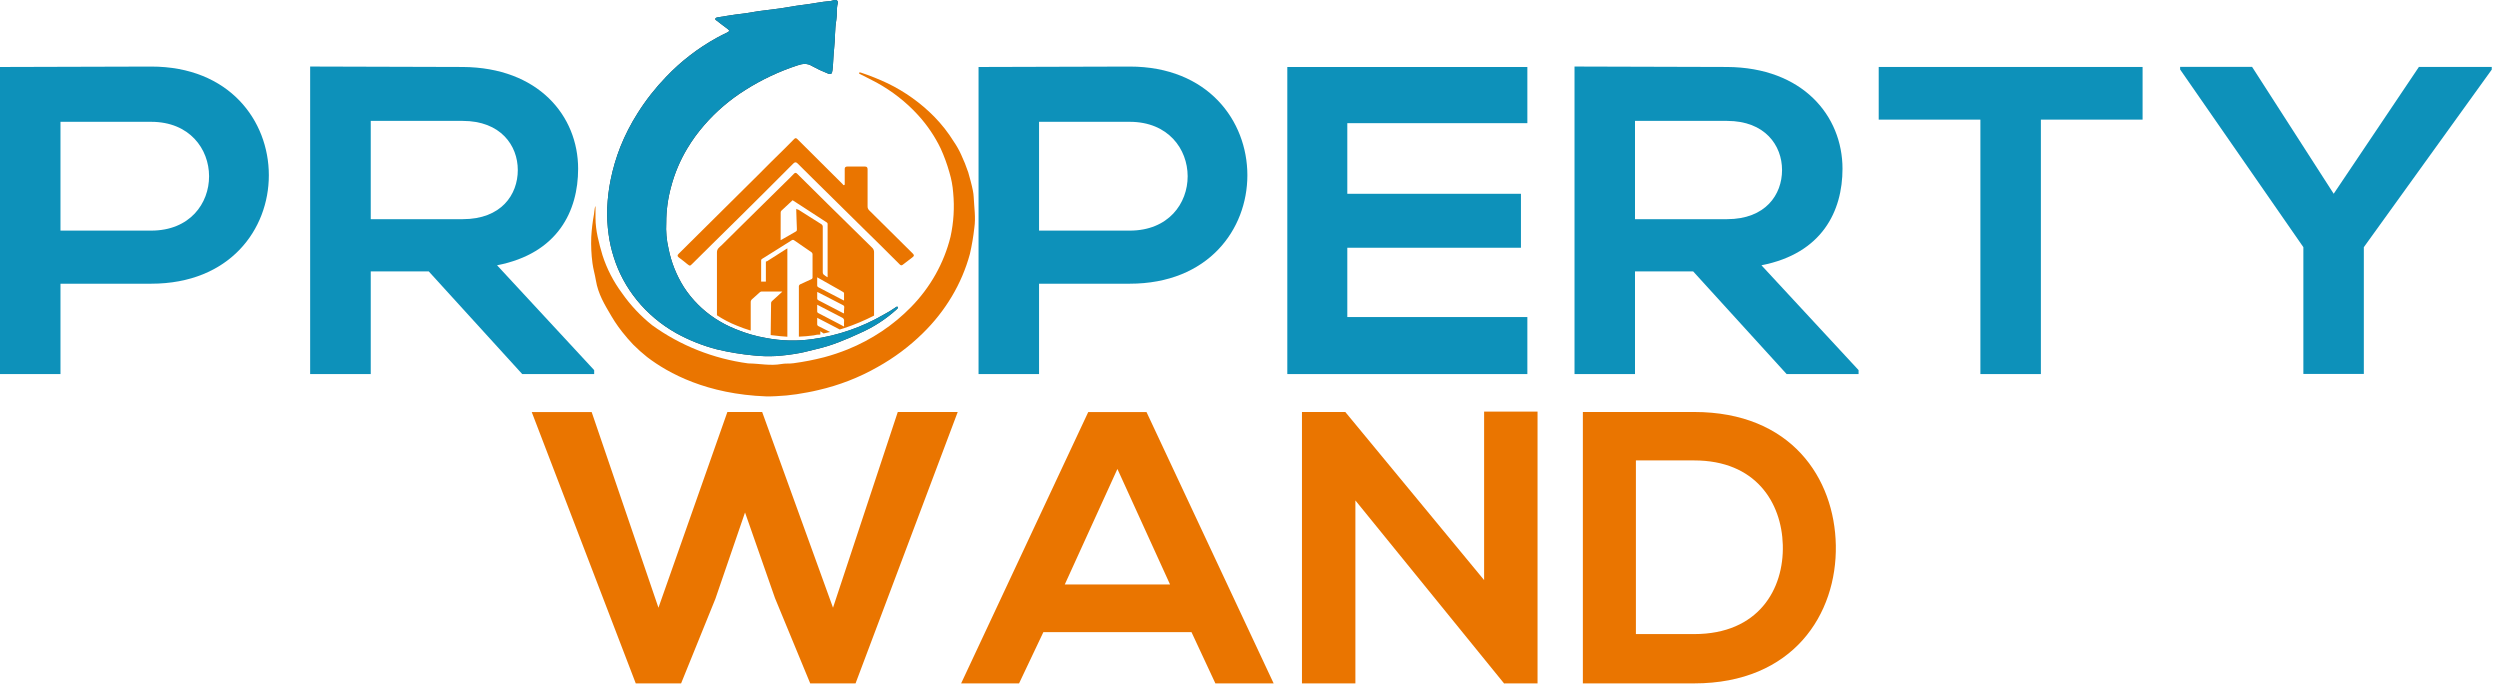
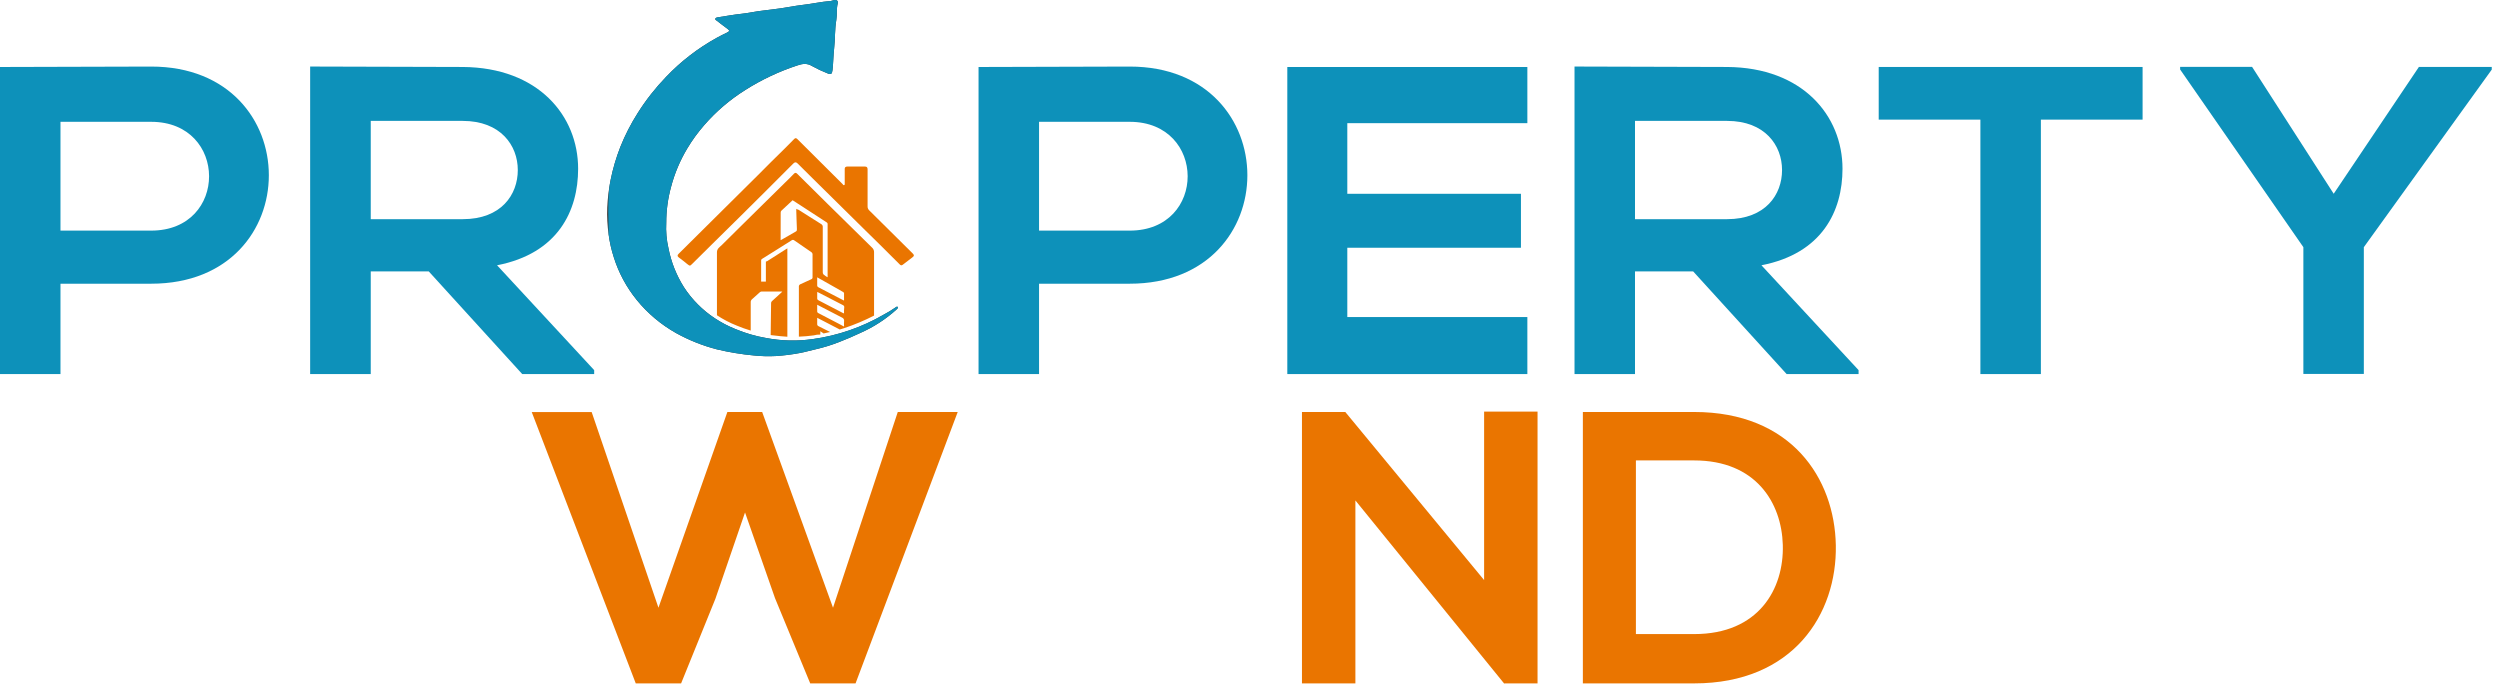
<svg xmlns="http://www.w3.org/2000/svg" viewBox="0 0 234 64" fill="none">
  <path d="M80.08 63.965H75.836L72.54 55.985L69.735 47.966L66.96 56.049L63.751 63.965H59.507L49.771 38.57H55.381L61.631 56.882L68.082 38.562H71.339L77.97 56.882L84.032 38.562H89.642L80.08 63.965Z" fill="#EA7500" />
-   <path d="M111.524 59.168H97.659L95.384 63.965H89.962L101.858 38.57H107.314L119.213 63.965H113.76L111.524 59.168ZM104.59 43.894L99.664 54.706H109.516L104.59 43.894Z" fill="#EA7500" />
  <path d="M138.913 38.524H143.914V63.965H140.806V64L126.865 46.841V63.965H121.864V38.562H125.92L138.913 54.295V38.524Z" fill="#EA7500" />
  <path d="M171.833 51.042C171.948 57.465 167.856 63.965 158.574 63.965H148.156V38.562H158.574C167.662 38.562 171.721 44.764 171.833 51.042ZM153.121 59.35H158.574C164.599 59.35 166.989 55.141 166.871 51.004C166.759 47.05 164.347 43.096 158.574 43.096H153.121V59.35Z" fill="#EA7500" />
  <path d="M14.152 26.555H5.661V35.013H0V6.271C4.718 6.271 9.433 6.231 14.152 6.231C28.811 6.228 28.859 26.555 14.152 26.555ZM5.661 21.585H14.152C21.397 21.585 21.355 11.402 14.152 11.402H5.661V21.585Z" fill="#0D91BA" />
  <path d="M55.614 35.014H48.882L40.133 25.405H34.702V35.014H29.03V6.228C33.799 6.228 38.55 6.269 43.308 6.269C50.385 6.312 54.113 10.835 54.113 15.796C54.113 19.737 52.228 23.721 46.525 24.83L55.614 34.643V35.014ZM34.702 11.316V20.514H43.319C46.921 20.514 48.466 18.217 48.466 15.917C48.466 13.618 46.867 11.316 43.308 11.316H34.702Z" fill="#0D91BA" />
  <path d="M105.74 26.555H97.255V35.013H91.592V6.271C96.307 6.271 101.025 6.231 105.74 6.231C120.405 6.228 120.447 26.555 105.74 26.555ZM97.255 21.585H105.746C112.994 21.585 112.949 11.402 105.746 11.402H97.255V21.585Z" fill="#0D91BA" />
  <path d="M142.961 35.013H120.492V6.271H142.961V11.528H126.108V18.139H142.36V23.189H126.108V29.676H142.961V35.013Z" fill="#0D91BA" />
  <path d="M173.962 35.014H167.23L158.481 25.405H153.036V35.014H147.375V6.228C152.144 6.228 156.896 6.269 161.653 6.269C168.73 6.312 172.458 10.835 172.458 15.796C172.458 19.737 170.573 23.721 164.871 24.83L173.962 34.643V35.014ZM153.036 11.316V20.514H161.653C165.255 20.514 166.8 18.217 166.8 15.917C166.8 13.618 165.213 11.316 161.653 11.316H153.036Z" fill="#0D91BA" />
  <path d="M185.365 11.197H175.847V6.268H200.546V11.197H191.026V35.013H185.365V11.197Z" fill="#0D91BA" />
  <path d="M218.434 18.136L226.408 6.268H233.228V6.515L221.255 23.135V35.002H215.595V23.135L204.06 6.504V6.257H210.793L218.434 18.136Z" fill="#0D91BA" />
  <path fill-rule="evenodd" clip-rule="evenodd" d="M62.363 20.844C62.318 21.655 62.389 22.468 62.573 23.261C62.824 24.539 63.311 25.763 64.012 26.877C64.754 28.023 65.734 29.011 66.89 29.781C67.5 30.185 68.152 30.527 68.837 30.801C69.77 31.191 70.748 31.474 71.751 31.645C73.171 31.912 74.628 31.945 76.06 31.741C78.414 31.415 80.675 30.636 82.708 29.453C83.087 29.255 83.453 29.034 83.802 28.789C83.866 28.738 83.962 28.658 84.029 28.73C84.096 28.803 83.998 28.891 83.931 28.953C82.931 29.863 81.783 30.608 80.531 31.161C79.883 31.465 79.23 31.752 78.567 32.005C77.866 32.282 77.143 32.507 76.405 32.679C75.889 32.789 75.392 32.948 74.865 33.042C74.124 33.182 73.374 33.277 72.621 33.326C71.938 33.361 71.253 33.343 70.573 33.273C69.406 33.163 68.249 32.973 67.112 32.703C65.766 32.354 64.475 31.838 63.269 31.169C61.855 30.37 60.613 29.323 59.605 28.083C58.636 26.887 57.906 25.53 57.451 24.08C57.226 23.386 57.065 22.674 56.968 21.953C56.849 21.115 56.805 20.268 56.839 19.423C56.877 18.559 56.981 17.7 57.151 16.852C57.365 15.789 57.673 14.746 58.071 13.733C58.509 12.642 59.049 11.59 59.684 10.59C60.453 9.368 61.352 8.224 62.365 7.176C63.731 5.745 65.316 4.522 67.067 3.55C67.392 3.373 67.723 3.206 68.06 3.045C68.273 2.94 68.315 2.854 68.096 2.701C67.757 2.459 67.434 2.199 67.103 1.946C67.036 1.895 66.935 1.863 66.952 1.763C66.969 1.664 67.084 1.637 67.176 1.621C67.933 1.506 68.691 1.366 69.451 1.285C70.121 1.216 70.775 1.054 71.443 0.987C72.054 0.923 72.66 0.831 73.266 0.748C73.872 0.665 74.388 0.547 74.969 0.479C75.905 0.38 76.823 0.163 77.774 0.09C77.877 0.068 77.979 0.041 78.079 0.009C78.318 -0.036 78.469 0.087 78.413 0.316C78.278 0.834 78.368 1.363 78.278 1.884C78.127 2.76 78.178 3.649 78.077 4.525C77.998 5.205 78.001 5.887 77.922 6.564C77.88 6.934 77.782 7.01 77.429 6.854C76.939 6.661 76.464 6.437 76.006 6.182C75.541 5.898 75.106 5.962 74.64 6.121C72.92 6.685 71.281 7.458 69.765 8.42C68.322 9.325 67.028 10.43 65.925 11.7C65.326 12.386 64.791 13.121 64.326 13.897C63.651 15.024 63.141 16.234 62.811 17.494C62.512 18.587 62.361 19.713 62.363 20.844Z" fill="#363636" />
-   <path fill-rule="evenodd" clip-rule="evenodd" d="M62.363 20.844C62.318 21.655 62.389 22.468 62.573 23.261C62.824 24.539 63.311 25.763 64.012 26.877C64.754 28.023 65.734 29.011 66.89 29.781C67.5 30.185 68.152 30.527 68.837 30.801C69.77 31.191 70.748 31.474 71.751 31.645C73.171 31.912 74.628 31.945 76.06 31.741C78.414 31.415 80.675 30.636 82.708 29.453C83.087 29.255 83.453 29.034 83.802 28.789C83.866 28.738 83.962 28.658 84.029 28.73C84.096 28.803 83.998 28.891 83.931 28.953C82.931 29.863 81.783 30.608 80.531 31.161C79.883 31.465 79.23 31.752 78.567 32.005C77.866 32.282 77.143 32.507 76.405 32.679C75.889 32.789 75.392 32.948 74.865 33.042C74.124 33.182 73.374 33.277 72.621 33.326C71.938 33.361 71.253 33.343 70.573 33.273C69.406 33.163 68.249 32.973 67.112 32.703C65.766 32.354 64.475 31.838 63.269 31.169C61.855 30.37 60.613 29.323 59.605 28.083C58.636 26.887 57.906 25.53 57.451 24.08C57.226 23.386 57.065 22.674 56.968 21.953C56.849 21.115 56.805 20.268 56.839 19.423C56.877 18.559 56.981 17.7 57.151 16.852C57.365 15.789 57.673 14.746 58.071 13.733C58.509 12.642 59.049 11.59 59.684 10.59C60.453 9.368 61.352 8.224 62.365 7.176C63.731 5.745 65.316 4.522 67.067 3.55C67.392 3.373 67.723 3.206 68.06 3.045C68.273 2.94 68.315 2.854 68.096 2.701C67.757 2.459 67.434 2.199 67.103 1.946C67.036 1.895 66.935 1.863 66.952 1.763C66.969 1.664 67.084 1.637 67.176 1.621C67.933 1.506 68.691 1.366 69.451 1.285C70.121 1.216 70.775 1.054 71.443 0.987C72.054 0.923 72.66 0.831 73.266 0.748C73.872 0.665 74.388 0.547 74.969 0.479C75.905 0.38 76.823 0.163 77.774 0.09C77.877 0.068 77.979 0.041 78.079 0.009C78.318 -0.036 78.469 0.087 78.413 0.316C78.278 0.834 78.368 1.363 78.278 1.884C78.127 2.76 78.178 3.649 78.077 4.525C77.998 5.205 78.001 5.887 77.922 6.564C77.88 6.934 77.782 7.01 77.429 6.854C76.939 6.661 76.464 6.437 76.006 6.182C75.541 5.898 75.106 5.962 74.64 6.121C72.92 6.685 71.281 7.458 69.765 8.42C68.322 9.325 67.028 10.43 65.925 11.7C65.326 12.386 64.791 13.121 64.326 13.897C63.651 15.024 63.141 16.234 62.811 17.494C62.512 18.587 62.361 19.713 62.363 20.844Z" fill="#0D91BA" />
+   <path fill-rule="evenodd" clip-rule="evenodd" d="M62.363 20.844C62.318 21.655 62.389 22.468 62.573 23.261C62.824 24.539 63.311 25.763 64.012 26.877C64.754 28.023 65.734 29.011 66.89 29.781C67.5 30.185 68.152 30.527 68.837 30.801C69.77 31.191 70.748 31.474 71.751 31.645C73.171 31.912 74.628 31.945 76.06 31.741C78.414 31.415 80.675 30.636 82.708 29.453C83.087 29.255 83.453 29.034 83.802 28.789C83.866 28.738 83.962 28.658 84.029 28.73C84.096 28.803 83.998 28.891 83.931 28.953C82.931 29.863 81.783 30.608 80.531 31.161C79.883 31.465 79.23 31.752 78.567 32.005C77.866 32.282 77.143 32.507 76.405 32.679C75.889 32.789 75.392 32.948 74.865 33.042C74.124 33.182 73.374 33.277 72.621 33.326C71.938 33.361 71.253 33.343 70.573 33.273C69.406 33.163 68.249 32.973 67.112 32.703C65.766 32.354 64.475 31.838 63.269 31.169C61.855 30.37 60.613 29.323 59.605 28.083C58.636 26.887 57.906 25.53 57.451 24.08C57.226 23.386 57.065 22.674 56.968 21.953C56.877 18.559 56.981 17.7 57.151 16.852C57.365 15.789 57.673 14.746 58.071 13.733C58.509 12.642 59.049 11.59 59.684 10.59C60.453 9.368 61.352 8.224 62.365 7.176C63.731 5.745 65.316 4.522 67.067 3.55C67.392 3.373 67.723 3.206 68.06 3.045C68.273 2.94 68.315 2.854 68.096 2.701C67.757 2.459 67.434 2.199 67.103 1.946C67.036 1.895 66.935 1.863 66.952 1.763C66.969 1.664 67.084 1.637 67.176 1.621C67.933 1.506 68.691 1.366 69.451 1.285C70.121 1.216 70.775 1.054 71.443 0.987C72.054 0.923 72.66 0.831 73.266 0.748C73.872 0.665 74.388 0.547 74.969 0.479C75.905 0.38 76.823 0.163 77.774 0.09C77.877 0.068 77.979 0.041 78.079 0.009C78.318 -0.036 78.469 0.087 78.413 0.316C78.278 0.834 78.368 1.363 78.278 1.884C78.127 2.76 78.178 3.649 78.077 4.525C77.998 5.205 78.001 5.887 77.922 6.564C77.88 6.934 77.782 7.01 77.429 6.854C76.939 6.661 76.464 6.437 76.006 6.182C75.541 5.898 75.106 5.962 74.64 6.121C72.92 6.685 71.281 7.458 69.765 8.42C68.322 9.325 67.028 10.43 65.925 11.7C65.326 12.386 64.791 13.121 64.326 13.897C63.651 15.024 63.141 16.234 62.811 17.494C62.512 18.587 62.361 19.713 62.363 20.844Z" fill="#0D91BA" />
  <path d="M85.425 23.72C85.035 23.344 84.656 22.957 84.269 22.573C83.301 21.614 82.336 20.653 81.363 19.694C81.31 19.644 81.268 19.583 81.241 19.517C81.214 19.45 81.202 19.378 81.206 19.307C81.206 18.743 81.206 18.181 81.206 17.617C81.206 17.053 81.206 16.444 81.206 15.855C81.206 15.67 81.141 15.587 80.945 15.587C80.406 15.587 79.868 15.587 79.332 15.587C79.136 15.587 79.052 15.659 79.066 15.855C79.066 16.29 79.066 16.726 79.066 17.158C79.066 17.22 79.088 17.303 79.007 17.327C78.925 17.351 78.911 17.276 78.872 17.236C78.442 16.806 78.011 16.377 77.579 15.949C76.549 14.923 75.568 13.953 74.645 13.029C74.527 12.909 74.44 12.89 74.317 13.029C74.05 13.298 73.781 13.583 73.503 13.851C72.634 14.692 71.784 15.552 70.931 16.406C69.461 17.875 67.98 19.334 66.502 20.798C65.509 21.781 64.521 22.767 63.523 23.753C63.38 23.895 63.391 23.986 63.542 24.102C63.823 24.301 64.064 24.508 64.325 24.714C64.586 24.921 64.586 24.902 64.813 24.677C65.413 24.08 66.014 23.485 66.617 22.89C67.523 21.996 68.437 21.107 69.34 20.204C70.986 18.576 72.623 16.944 74.252 15.307C74.406 15.154 74.516 15.157 74.664 15.307C75.094 15.742 75.579 16.218 76.118 16.75L81.049 21.617C81.439 22.004 81.837 22.385 82.227 22.772C82.893 23.431 83.556 24.092 84.219 24.755C84.308 24.843 84.387 24.867 84.499 24.779C84.796 24.542 85.099 24.311 85.405 24.086C85.585 23.959 85.573 23.86 85.425 23.72Z" fill="#EA7500" />
  <path d="M70.267 30.941C70.267 30.057 70.267 29.182 70.267 28.293C70.263 28.234 70.275 28.176 70.3 28.123C70.326 28.07 70.364 28.024 70.413 27.989C70.651 27.782 70.881 27.567 71.117 27.358C71.161 27.317 71.218 27.292 71.279 27.285C71.905 27.285 72.531 27.285 73.153 27.285C73.176 27.29 73.199 27.296 73.221 27.304C72.89 27.605 72.573 27.89 72.264 28.18C72.214 28.221 72.181 28.28 72.174 28.343C72.174 29.351 72.135 30.366 72.135 31.363C72.696 31.446 73.417 31.497 73.697 31.519V23.237C73.697 23.261 73.636 23.28 73.599 23.304C72.993 23.686 72.404 24.07 71.796 24.451C71.712 24.505 71.686 24.422 71.686 24.521C71.686 25.174 71.686 26.09 71.686 26.358H71.243C71.243 26.358 71.243 26.393 71.243 26.34C71.243 25.665 71.243 25.061 71.243 24.387C71.243 24.29 71.268 24.269 71.358 24.212C72.27 23.64 73.178 23.081 74.085 22.501C74.12 22.469 74.166 22.452 74.215 22.452C74.263 22.452 74.31 22.469 74.345 22.501C74.836 22.84 75.372 23.205 75.961 23.613C75.988 23.634 76.01 23.66 76.026 23.69C76.042 23.72 76.051 23.752 76.054 23.785C76.054 24.51 76.054 25.236 76.054 25.961C76.058 26 76.047 26.04 76.024 26.072C76.001 26.105 75.967 26.129 75.927 26.141C75.611 26.28 75.274 26.431 74.884 26.619C74.855 26.635 74.83 26.657 74.811 26.684C74.792 26.71 74.78 26.74 74.775 26.772C74.775 28.352 74.775 29.931 74.775 31.511C75.237 31.495 75.699 31.455 76.157 31.392C76.361 31.335 76.572 31.309 76.783 31.314V30.949C76.783 30.987 76.761 30.995 76.808 31.022C76.932 31.086 76.979 31.148 77.089 31.212C77.316 31.169 77.493 31.124 77.7 31.075C77.35 30.893 76.979 30.71 76.629 30.538C76.585 30.523 76.547 30.494 76.522 30.456C76.497 30.418 76.485 30.373 76.489 30.329C76.489 30.143 76.489 29.958 76.489 29.746L77.173 30.1C77.65 30.347 78.124 30.597 78.603 30.842C78.752 30.799 78.884 30.753 79.041 30.705C79.996 30.387 80.922 29.997 81.812 29.539V28.403C81.812 28.298 81.812 28.193 81.812 28.086V25.988C81.812 25.198 81.812 24.411 81.812 23.621C81.817 23.538 81.802 23.454 81.769 23.377C81.736 23.299 81.686 23.23 81.622 23.173C81.016 22.582 80.416 21.985 79.812 21.392C79.022 20.613 78.228 19.839 77.437 19.057C76.444 18.078 75.504 17.147 74.618 16.264C74.502 16.148 74.418 16.154 74.309 16.264C74.038 16.548 73.757 16.829 73.467 17.105C72.641 17.923 71.81 18.742 70.974 19.562C69.852 20.68 68.699 21.795 67.574 22.923C67.383 23.116 67.106 23.267 67.106 23.605C67.106 25.206 67.106 26.807 67.106 28.408C67.104 28.426 67.104 28.444 67.106 28.462V29.509C67.689 29.895 68.313 30.22 68.968 30.479C69.392 30.656 69.825 30.81 70.267 30.941ZM79.005 30.071C78.995 30.236 78.995 30.402 79.005 30.568L78.502 30.299C77.871 29.969 77.243 29.638 76.609 29.313C76.571 29.298 76.538 29.272 76.516 29.238C76.495 29.204 76.485 29.165 76.489 29.125C76.489 28.934 76.489 28.744 76.489 28.523C77.279 28.934 78.031 29.329 78.794 29.716C78.868 29.741 78.93 29.791 78.968 29.856C79.007 29.921 79.02 29.997 79.005 30.071ZM79.005 29.343C78.948 29.319 78.906 29.302 78.867 29.281C78.115 28.889 77.364 28.494 76.609 28.107C76.569 28.09 76.536 28.062 76.515 28.025C76.493 27.989 76.485 27.947 76.491 27.906C76.491 27.718 76.491 27.532 76.491 27.326C76.556 27.355 76.603 27.374 76.648 27.398C77.392 27.785 78.132 28.172 78.892 28.556C78.936 28.571 78.972 28.601 78.996 28.639C79.019 28.677 79.028 28.721 79.022 28.765C78.993 28.951 78.999 29.139 78.999 29.343H79.005ZM78.912 27.326C78.956 27.35 78.988 27.389 79.002 27.436C79.002 27.661 79.002 27.887 79.002 28.131C78.937 28.099 78.89 28.08 78.845 28.056C78.101 27.669 77.361 27.28 76.615 26.896C76.572 26.879 76.536 26.849 76.514 26.81C76.491 26.772 76.482 26.727 76.489 26.683C76.489 26.45 76.489 26.219 76.489 25.956L78.228 26.939C78.46 27.068 78.682 27.194 78.906 27.326H78.912ZM73.072 19.912C73.067 19.848 73.086 19.785 73.125 19.734C73.476 19.401 73.832 19.076 74.188 18.743L75.061 19.307C75.79 19.78 76.564 20.28 77.386 20.82C77.407 20.834 77.425 20.852 77.439 20.873C77.452 20.895 77.461 20.918 77.465 20.943C77.465 22.598 77.465 24.251 77.465 25.902C77.46 25.918 77.455 25.934 77.448 25.95C77.316 25.87 77.19 25.78 77.072 25.681C77.026 25.619 77.004 25.543 77.01 25.467C77.01 24.061 77.01 22.657 77.01 21.255C77.017 21.198 77.005 21.141 76.978 21.09C76.951 21.039 76.908 20.998 76.856 20.97C76.121 20.5 75.386 20.054 74.752 19.64C74.71 19.611 74.531 19.584 74.531 19.538V19.718C74.531 20.296 74.584 20.873 74.59 21.451C74.59 21.553 74.59 21.615 74.494 21.668C74.056 21.913 73.636 22.163 73.198 22.412L73.066 22.482C73.066 22.423 73.066 22.38 73.066 22.337C73.066 21.521 73.068 20.712 73.072 19.912Z" fill="#EA7500" />
-   <path d="M91.139 18.453C91.129 18.251 91.104 18.05 91.064 17.852C90.954 17.271 90.783 16.704 90.629 16.138C90.438 15.57 90.215 15.014 89.961 14.47C89.768 14.045 89.537 13.637 89.271 13.25C88.75 12.409 88.135 11.626 87.437 10.913C86.186 9.644 84.716 8.592 83.092 7.802C82.282 7.42 81.448 7.085 80.595 6.801C80.528 6.779 80.449 6.752 80.413 6.819C80.376 6.886 80.469 6.919 80.522 6.946C81.03 7.214 81.549 7.451 82.048 7.727C83.512 8.531 84.826 9.562 85.936 10.779C86.791 11.718 87.503 12.769 88.048 13.9C88.375 14.62 88.646 15.361 88.859 16.119C89.049 16.745 89.17 17.389 89.218 18.04C89.35 19.418 89.265 20.808 88.968 22.163C88.357 24.629 87.081 26.899 85.268 28.747C83.604 30.446 81.587 31.793 79.347 32.701C78.629 32.99 77.894 33.236 77.145 33.437C76.201 33.681 75.241 33.869 74.272 33.998C73.891 34.057 73.495 33.998 73.122 34.074C72.107 34.256 71.108 34.033 70.101 34.017H70.045C66.776 33.577 63.678 32.347 61.044 30.442C59.956 29.574 59.005 28.561 58.219 27.433C57.417 26.353 56.8 25.157 56.393 23.89C56.062 22.759 55.739 21.593 55.739 20.398V19.273C55.739 19.286 55.697 19.364 55.678 19.445C55.63 19.641 55.633 19.837 55.599 20.035C55.469 20.746 55.383 21.464 55.341 22.184C55.309 23.004 55.348 23.826 55.456 24.64C55.526 25.177 55.686 25.701 55.773 26.235C55.986 27.53 56.587 28.5 57.246 29.62C57.644 30.295 58.105 30.934 58.623 31.53L58.707 31.637C58.889 31.847 59.083 32.053 59.268 32.255C59.68 32.669 60.116 33.059 60.575 33.423C62.581 34.955 66.166 36.899 71.728 37.103C72.034 37.103 72.34 37.103 72.648 37.082C73.293 37.056 73.935 36.995 74.573 36.899C75.249 36.787 75.927 36.676 76.598 36.51C78.544 36.065 80.409 35.34 82.129 34.361C83.687 33.495 85.114 32.429 86.371 31.194C87.423 30.167 88.334 29.015 89.08 27.766C89.831 26.512 90.403 25.168 90.783 23.769C90.968 22.961 91.106 22.144 91.198 21.322C91.341 20.352 91.179 19.407 91.139 18.453Z" fill="#EA7500" />
</svg>